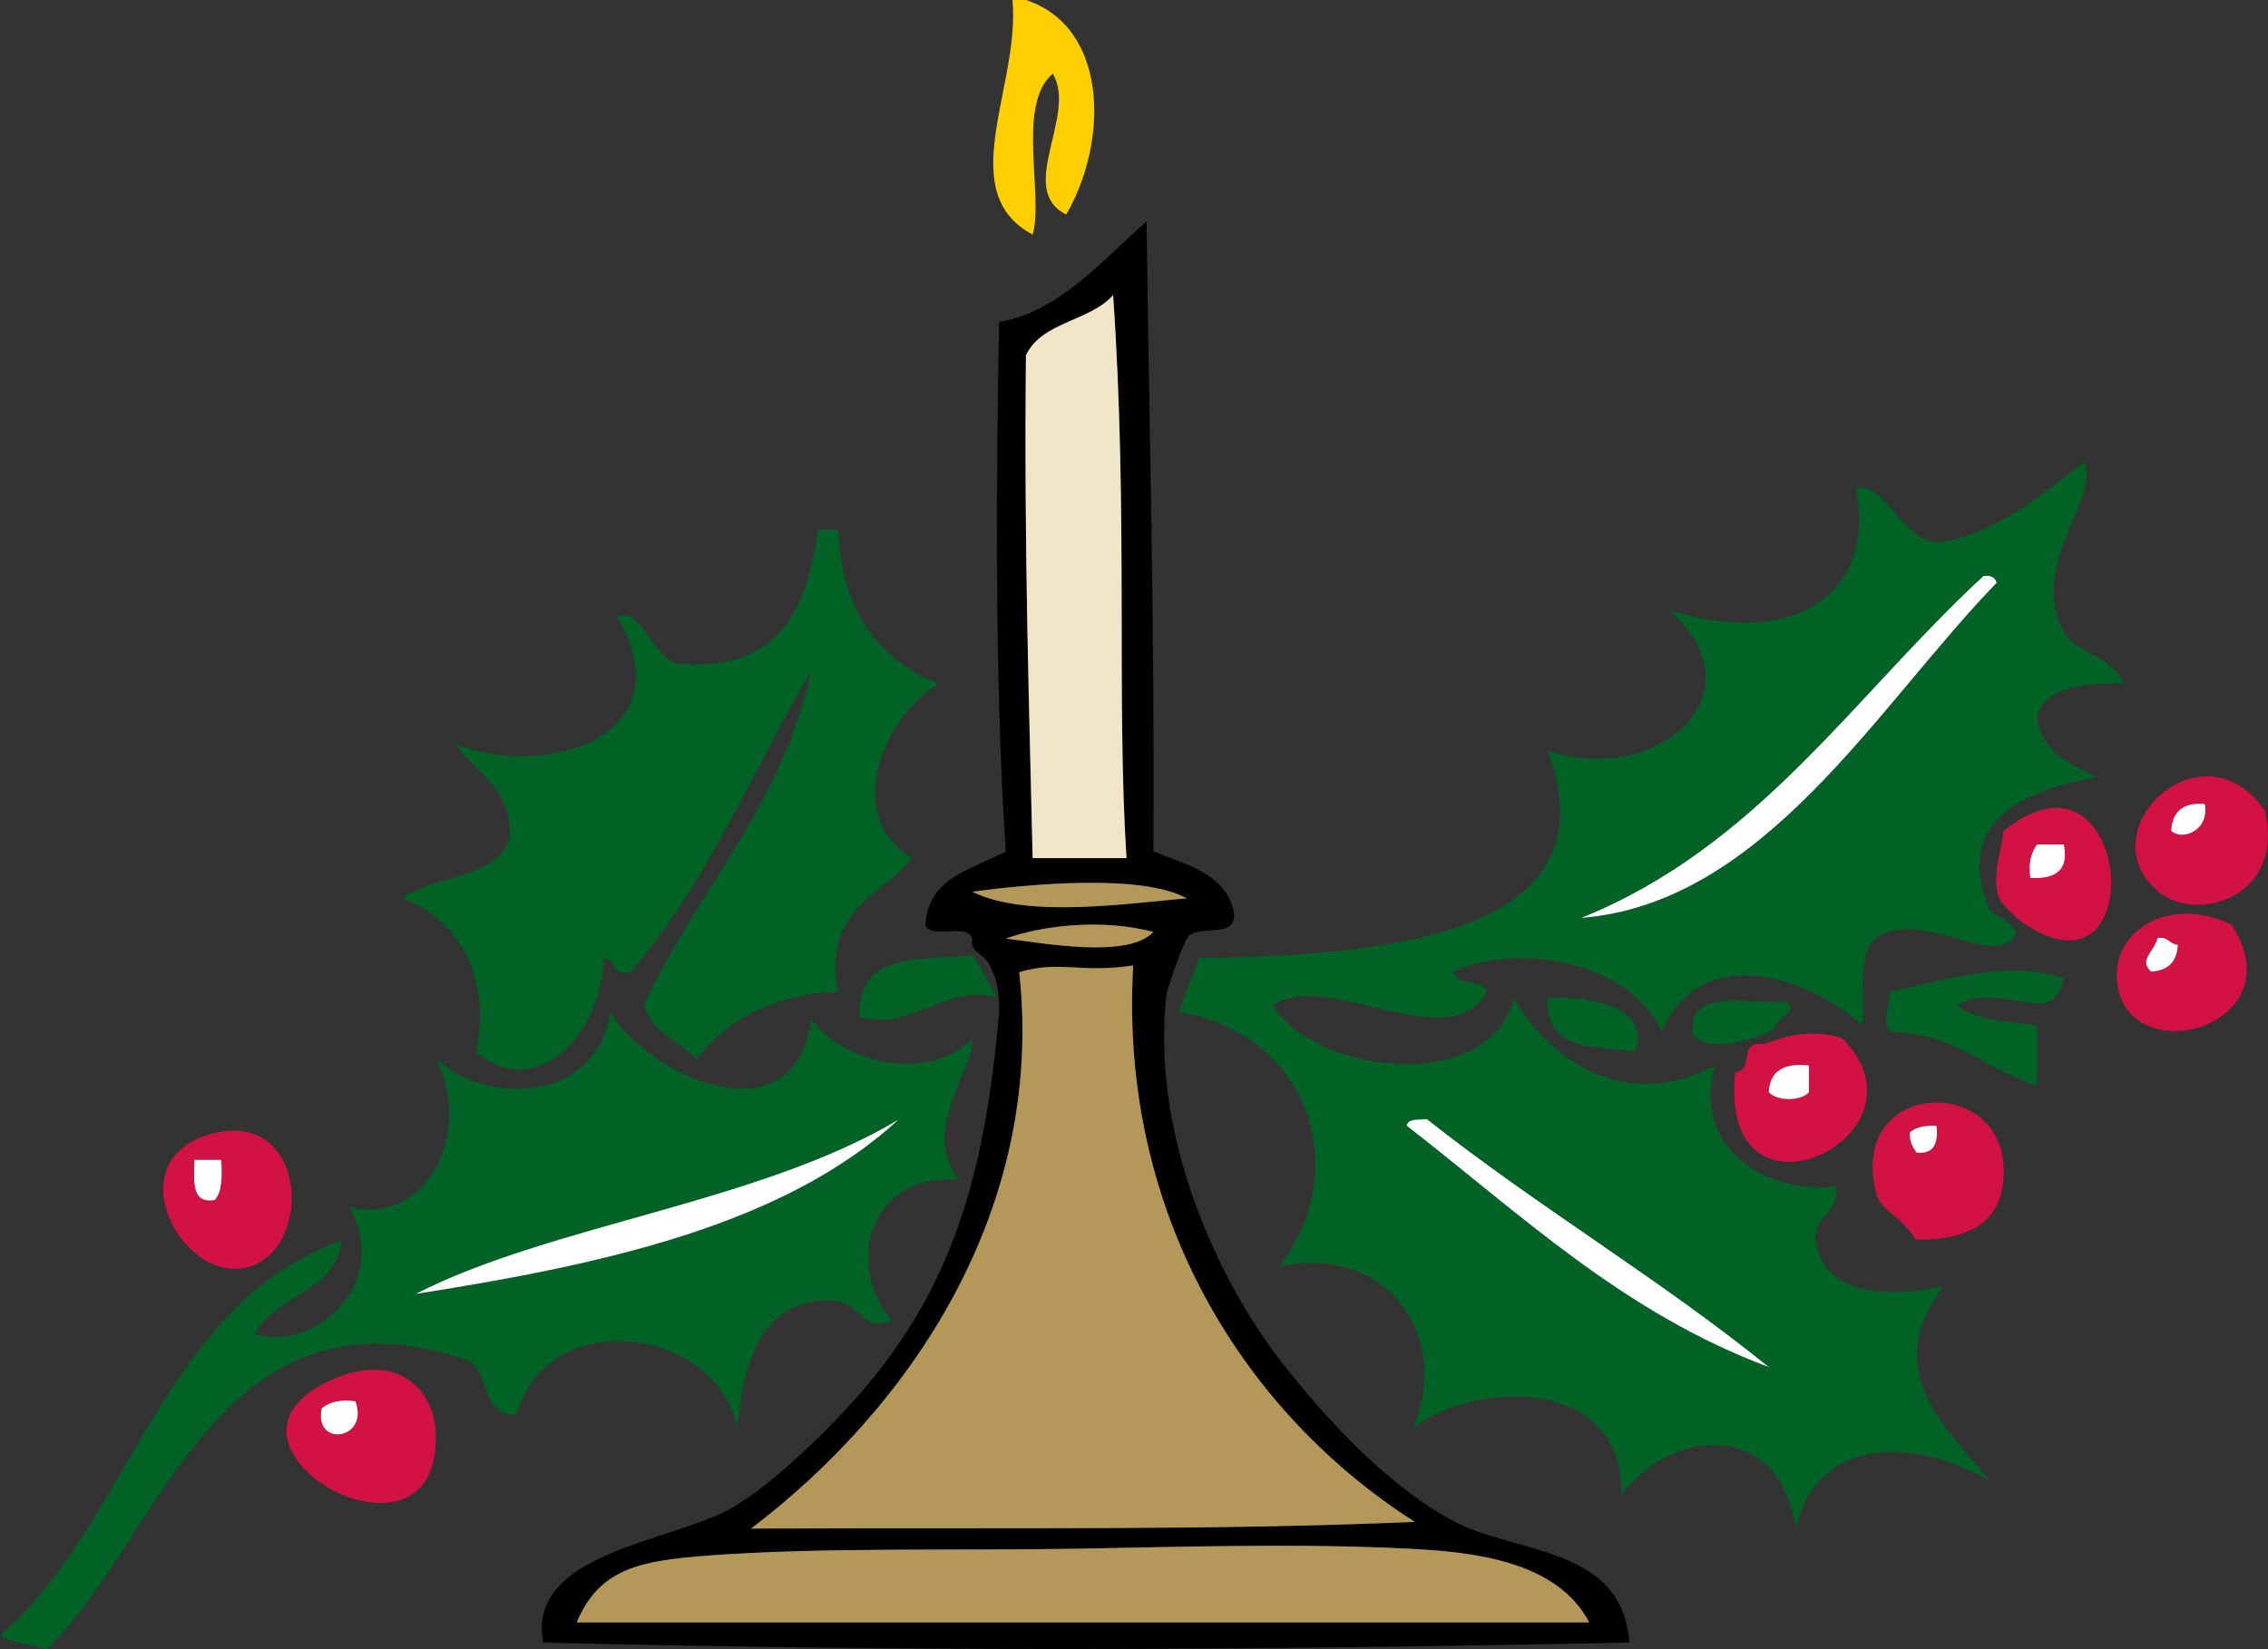
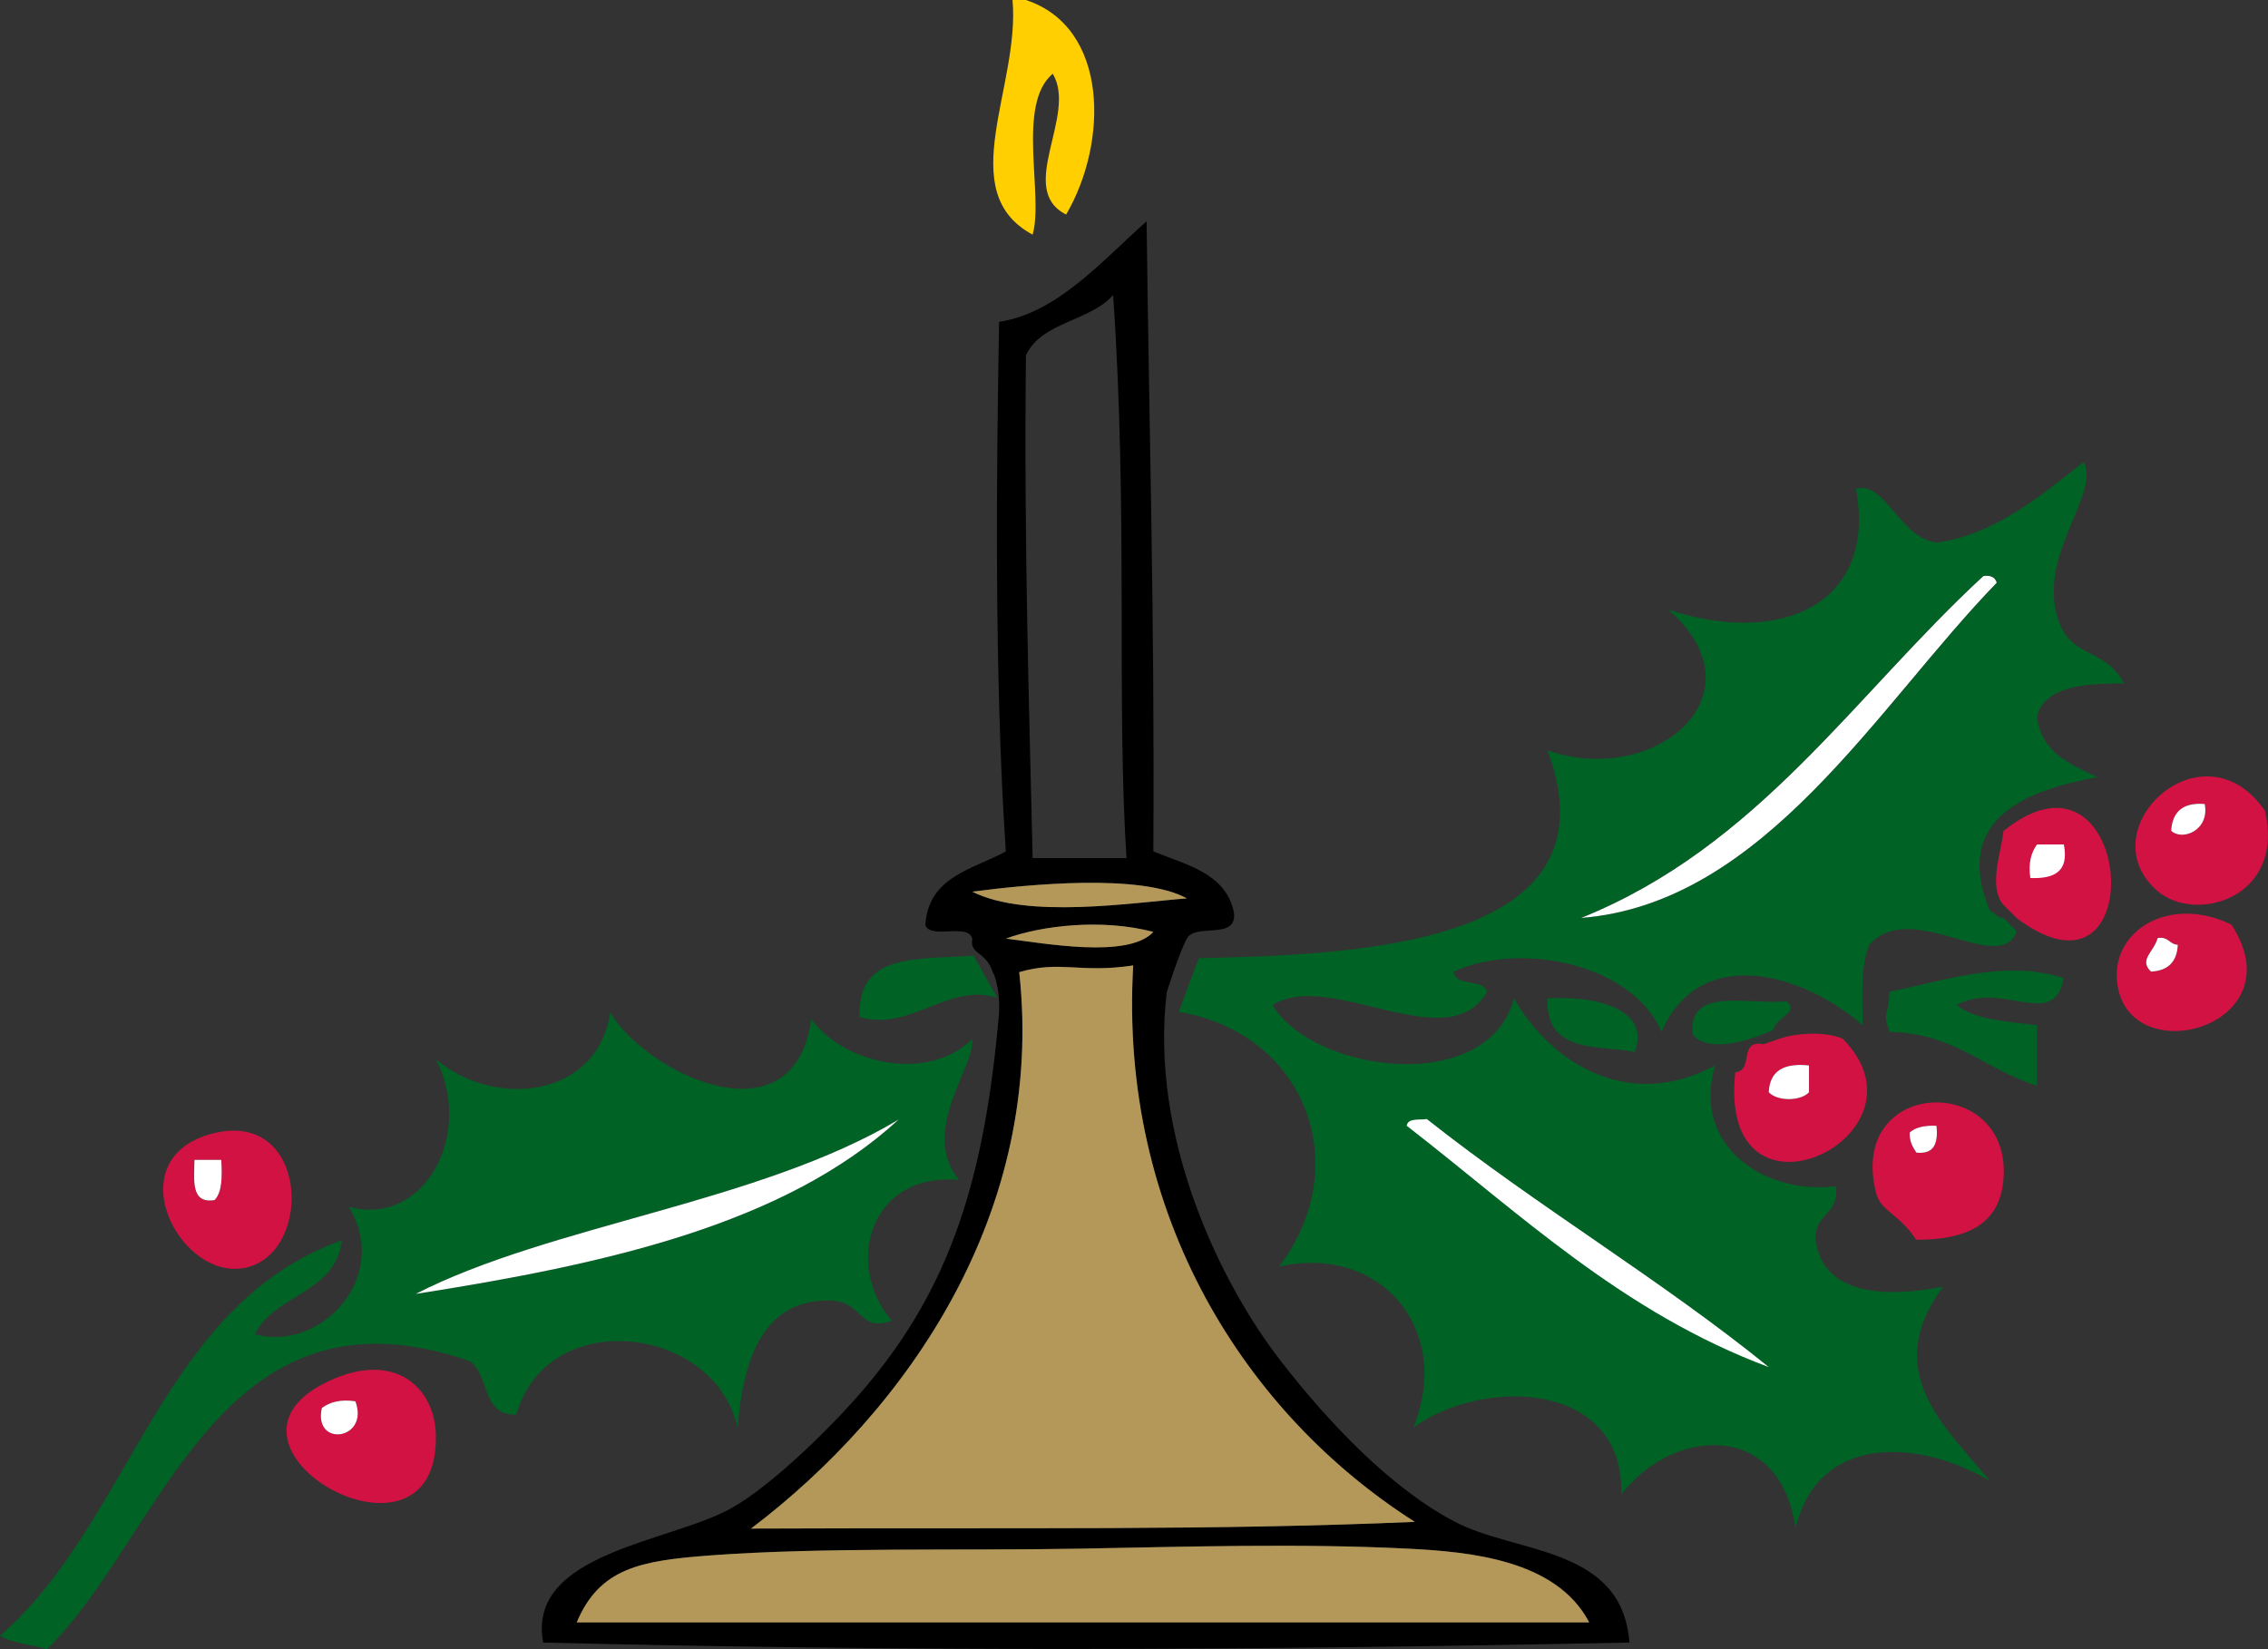
<svg xmlns="http://www.w3.org/2000/svg" id="Layer_1" xml:space="preserve" overflow="visible" viewBox="0 0 172.752 125.645" version="1.1" enable-background="new 0 0 172.752 125.645">
  <rect x="0" y="0" width="172.752" height="125.645" fill="#333333" stroke="none" />
  <g clip-rule="evenodd" fill-rule="evenodd">
    <path d="m77.123 0h1.021c6.333 2.094 6.281 10.848 3.064 16.344-3.838-1.928 0.885-7.579-1.021-10.726-2.788 2.331-0.67 9.267-1.532 12.258-6.077-3.263-0.94-11.274-1.532-17.876z" fill="#FFCF01" />
    <path d="m75.605 74.014c-0.566-1.595-1.756-1.278-1.547-2.508-0.319-1.213-3.144 0.079-3.575-1.021 0.218-3.699 3.59-4.242 6.129-5.619-0.903-13.482-0.706-29.533-0.511-40.349 4.411-0.661 7.784-4.591 11.237-7.661 0.166 14.979 0.622 29.588 0.511 48.01 2.546 1.029 5.49 1.66 6.129 4.597 0.349 2.222-2.927 0.819-3.575 2.043-0.586 1.072-1.532 4.086-1.532 4.086-1.319 11.039 4.068 22.143 8.683 28.091 3.656 4.714 8.398 9.714 13.279 12.257 4.726 2.463 12.724 1.846 13.279 9.194-30.463 0.62-54.925 0.68-82.741 0-1.267-6.83 9.598-7.612 14.301-10.216 3.109-1.721 7.759-6.289 10.215-9.193 6.555-7.749 9.109-15.977 10.209-28.521 0.1-2.177-0.489-3.185-0.489-3.185zm9.18-51.541c-1.737 2.009-5.456 2.035-6.641 4.597-0.159 14.83 0.271 27.486 0.511 38.306h7.151c-0.777-11.937 0.13-26.271-1.021-42.903zm-10.726 45.457c4.17 2.109 12.249 0.828 16.345 0.511-3.503-1.907-12.023-1.077-16.345-0.511zm2.553 3.575c2.812 0.331 9.318 1.573 11.237-0.511-3.946-1.037-8.547-0.477-11.237 0.511zm1.022 2.554c1.997 18.289-8.519 33.37-20.43 42.393 20.85-0.085 35.135 0.15 50.564-0.512-12.899-8.205-22.561-23.366-21.452-42.392-4.091 0.617-5.535-0.407-8.684 0.511zm29.626 43.921c-8.246-0.416-16.957-0.146-25.027 0-8.795 0.159-19.578-0.119-28.091 0.511-5.388 0.397-8.474 0.978-10.215 5.107h77.123c-2.5-4.79-9.11-5.38-13.79-5.62z" />
-     <path d="m85.807 65.376h-7.151c-0.24-10.82-0.67-23.477-0.511-38.306 1.185-2.562 4.903-2.588 6.641-4.597 1.15 16.632 0.243 30.966 1.021 42.903z" fill="#F1E5C8" />
-     <path d="m62.312 40.35h1.532c0.259 6.211 3.036 9.903 7.661 11.747-4.014 2.355-7.507 9.859-2.043 13.279-2.312 2.965-6.83 3.725-5.618 10.215-4.055-0.006-8.497 1.835-10.726 5.107-1.371-1.354-3.414-2.034-4.086-4.086 4.003-8.766 10.478-15.06 12.769-25.538-4.525 7.732-8.069 16.447-13.79 22.984-1.394 0.372-1.028-1.015-2.043-1.021-0.049 5.485-4.984 11.023-9.705 7.15 1.174-5.625-1.26-10.166-5.618-11.747 2.405-1.852 7.133-1.379 8.172-4.597 0.174-3.919-2.599-4.893-4.086-7.15 6.757 2.717 17.645-0.565 12.258-9.704 1.806-0.889 2.615 3.002 4.597 3.575 7.664 0.685 9.899-4.061 10.726-10.214z" fill="#006225" />
    <path d="m90.403 68.441c-4.096 0.317-12.175 1.599-16.345-0.511 4.323-0.566 12.843-1.396 16.345 0.511z" fill="#B4985A" />
    <path d="m87.85 70.995c-1.919 2.083-8.426 0.842-11.237 0.511 2.689-0.989 7.29-1.549 11.237-0.511z" fill="#B4985A" />
    <path d="m86.316 73.548c-1.108 19.026 8.553 34.187 21.452 42.392-15.43 0.662-29.715 0.427-50.564 0.512 11.911-9.023 22.427-24.104 20.43-42.393 3.147-0.916 4.591 0.108 8.68-0.509z" fill="#B4985A" />
    <path d="m46.479 77.124c2.725 4.637 13.993 10.137 15.322 0.511 2.332 3.3 8.733 4.942 12.258 1.532 0.168 2.236-4.021 6.971-1.021 10.726-6.836-0.602-8.747 6.502-5.107 10.726-2.503 0.918-2.164-1.436-4.597-1.533-5.01-0.199-6.729 4.132-7.15 9.704-1.7-7.818-14.484-9.406-16.854-1.021-2.663 0.109-2.032-3.075-3.576-4.085-19.105-6.591-23.355 13.332-32.177 21.962-1.162-0.37-2.609-0.456-3.575-1.021 10.009-8.719 12.229-25.226 26.048-30.135-0.517 4.081-5.111 4.083-6.64 7.151 4.944 1.414 10.446-4.322 7.15-9.705 5.766 1.576 9.591-5.568 6.64-11.236 4.602 3.86 12.359 2.859 13.279-3.575zm-14.812 21.451c14.428-2.256 28.085-5.283 36.774-13.279-10.608 6.343-26.517 8.012-36.774 13.279z" fill="#006225" />
    <path d="m68.44 85.295c-8.688 7.996-22.346 11.023-36.774 13.279 10.258-5.266 26.167-6.935 36.774-13.279z" fill="#fff" />
    <path d="m16.344 86.317c7.076-1.686 7.54 8.862 2.554 10.215-5.103 1.385-10.231-8.386-2.554-10.215zm0 5.107c0.588-0.604 0.578-1.805 0.511-3.064h-2.043c-0.02 1.553-0.297 3.362 1.532 3.064z" fill="#D11242" />
    <path d="m14.812 88.36h2.043c0.067 1.259 0.077 2.461-0.511 3.064-1.829 0.298-1.552-1.511-1.532-3.064z" fill="#fff" />
    <path d="m25.027 105.22c5.05-2.366 8.087 0.49 8.172 4.085 0.272 11.6-18.751 0.87-8.172-4.08zm-0.511 2.04c-0.683 3.032 3.655 2.459 2.554-0.511-1.185-0.17-1.961 0.08-2.554 0.51z" fill="#D11242" />
    <path d="m27.07 106.75c1.102 2.97-3.236 3.542-2.554 0.511 0.593-0.43 1.369-0.68 2.554-0.51z" fill="#fff" />
    <path d="m121.05 123.6h-77.123c1.741-4.13 4.827-4.71 10.215-5.107 8.513-0.63 19.296-0.352 28.091-0.511 8.07-0.146 16.781-0.416 25.027 0 4.68 0.24 11.29 0.83 13.79 5.62z" fill="#B4985A" />
  </g>
  <path fill-rule="evenodd" clip-rule="evenodd" d="m152.6 68.932c-1.181-1.437-0.159-3.94 0-5.619 9.952-8.051 11.5 14.509 1.021 6.64l-1.02-1.021z" fill="#D11242" />
  <path fill-rule="evenodd" clip-rule="evenodd" d="m91.313 72.997c12.044-0.261 32.123-0.948 26.559-15.833 8.186 2.862 16.606-4.294 9.193-10.726 8.541 2.843 15.936-0.391 14.301-9.194 2.193-0.668 3.313 3.72 6.129 4.086 4.871-0.582 9.062-4.553 11.237-6.129 1.215 2.493-3.412 6.914-2.043 11.748 0.941 3.324 3.482 2.211 5.107 5.107-1.844 0.059-6.011-0.147-6.64 2.554 0.333 2.731 2.524 3.604 4.597 4.597-4.979 0.924-11.212 2.935-8.172 10.215 0.413 0.097 0.509 0.512 1.021 0.511l1.021 1.021c-1.382 3.47-7.999-2.591-11.237 1.021-0.68 1.533-0.519 3.907-0.511 6.129-4.66-4.037-12.408-6.192-15.322 0.511-2.137-5.106-10.6-6.969-15.833-4.597 0.166 1.196 2.228 0.496 2.554 1.532-2.979 5.187-12.007-1.766-16.344 1.021 3.104 5.17 16.41 6.962 18.387-0.511 2.999 5.181 8.926 8.565 15.322 5.107-1.859 6.316 4.032 9.898 9.193 9.193 0.315 2.188-1.663 2.083-1.532 4.086 0.536 4.271 5.401 4.433 9.704 3.575-4.824 6.539 0.23 10.719 3.576 14.812-5.369-3.208-13.079-3.652-14.812 3.575-1.204-8.235-9.346-7.684-13.279-2.554 0.253-8.649-10.459-8.97-15.833-5.106 3.023-7.43-2.499-13.994-10.215-12.259 5.847-7.804 1.936-17.794-7.661-19.408l1.529-4.076z" fill="#006225" />
  <path clip-rule="evenodd" d="m120.43 69.932c13.975-1.098 22.576-16.175 31.667-25.538-0.113-0.398-0.428-0.594-1.022-0.511-9.84 9.068-17.17 20.632-30.65 26.049z" fill-rule="evenodd" />
-   <path clip-rule="evenodd" d="m134.73 104.15c-8.271-6.709-17.688-12.276-26.048-18.897-0.602 0.08-1.45-0.088-1.532 0.511 8.63 6.689 16.42 14.218 27.58 18.386z" fill-rule="evenodd" />
  <path fill-rule="evenodd" clip-rule="evenodd" d="m151.07 43.884c0.595-0.083 0.909 0.113 1.022 0.511-9.091 9.363-17.692 24.439-31.667 25.538 13.49-5.418 20.82-16.982 30.65-26.049z" fill="#fff" />
  <path fill-rule="evenodd" clip-rule="evenodd" d="m172.52 61.76c1.565 6.657-5.273 8.617-8.172 6.129-5.4-4.636 3.4-13.014 8.17-6.129zm-7.15 1.532c0.864 0.804 2.948-0.053 2.554-2.043-1.66-0.133-2.45 0.606-2.55 2.043z" fill="#D11242" />
  <path fill-rule="evenodd" clip-rule="evenodd" d="m167.93 61.249c0.395 1.99-1.689 2.847-2.554 2.043 0.09-1.437 0.88-2.176 2.55-2.043z" fill="#fff" />
  <path fill-rule="evenodd" clip-rule="evenodd" d="m155.16 64.335h2.043c0.411 2.114-0.784 2.621-2.554 2.554-0.17-1.184 0.08-1.961 0.51-2.554z" fill="#fff" />
  <path fill-rule="evenodd" clip-rule="evenodd" d="m169.97 70.443c4.996 7.71-7.664 11.256-8.683 4.597-0.63-4.123 3.96-6.91 8.68-4.597zm-6.13 3.575c1.299-0.062 1.98-0.744 2.043-2.043-0.653-0.028-0.708-0.655-1.532-0.511-0.29 1.063-1.46 1.651-0.51 2.554z" fill="#D11242" />
  <path fill-rule="evenodd" clip-rule="evenodd" d="m164.35 71.464c0.824-0.144 0.879 0.482 1.532 0.511-0.062 1.299-0.744 1.98-2.043 2.043-0.95-0.903 0.22-1.491 0.51-2.554z" fill="#fff" />
  <path fill-rule="evenodd" clip-rule="evenodd" d="m157.2 74.529c-0.782 4.033-4.662 0.121-8.173 2.043 1.426 1.129 3.857 1.25 6.13 1.532v4.597c-3.936-1.172-6.22-3.996-11.237-4.086-0.572-1.609-0.046-1.156 0-3.064 3.86-0.74 8.8-2.535 13.28-1.022z" fill="#006225" />
  <path fill-rule="evenodd" clip-rule="evenodd" d="m117.87 76.061c3.759-0.246 7.925 0.88 6.64 4.086-2.39-0.568-6.83 0.282-6.64-4.086z" fill="#006225" />
  <path fill-rule="evenodd" clip-rule="evenodd" d="m135.78 79.058c0.856-0.278 3.051-0.559 4.569 0.067 7.373 7.453-9.581 15.471-8.172 2.554 1.44-0.092 0.213-2.508 2.129-2.123l1.47-0.498zm-1.05 4.153c0.653 0.698 2.412 0.698 3.064 0v-2.043c-1.91-0.204-2.99 0.409-3.06 2.043z" fill="#D11242" />
  <path fill-rule="evenodd" clip-rule="evenodd" d="m137.79 81.168v2.043c-0.652 0.698-2.411 0.698-3.064 0 0.07-1.634 1.15-2.247 3.06-2.043z" fill="#fff" />
  <path fill-rule="evenodd" clip-rule="evenodd" d="m145.96 94.448c-1.346-2.026-2.709-2.157-3.064-3.575-2.217-8.846 10.383-9.155 9.705-1.021-0.25 3.076-2.3 4.607-6.64 4.596zm-0.51-8.172c-0.021 0.703 0.241 1.122 0.511 1.532 1.346 0.154 1.677-0.707 1.532-2.043-0.89-0.038-1.58 0.114-2.04 0.511z" fill="#D11242" />
  <path fill-rule="evenodd" clip-rule="evenodd" d="m107.15 85.765c0.082-0.599 0.931-0.431 1.532-0.511 8.36 6.621 17.776 12.188 26.048 18.897-11.16-4.168-18.95-11.697-27.58-18.385z" fill="#fff" />
  <path fill-rule="evenodd" clip-rule="evenodd" d="m147.5 85.765c0.145 1.336-0.187 2.197-1.532 2.043-0.27-0.411-0.532-0.829-0.511-1.532 0.45-0.397 1.14-0.549 2.04-0.511z" fill="#fff" />
  <path fill-rule="evenodd" clip-rule="evenodd" d="m75.95 76.011c-3.735-1.18-6.612 2.608-10.476 1.47-0.156-4.923 4.247-4.349 8.685-4.678l1.791 3.208z" fill="#006225" />
  <path fill-rule="evenodd" clip-rule="evenodd" d="m135.06 78.468s-4.571 2.188-6.109 0.373c-0.493-3.729 4.201-2.269 7.15-2.554 0.96 0.903-0.75 1.119-1.04 2.181z" fill="#006225" />
</svg>